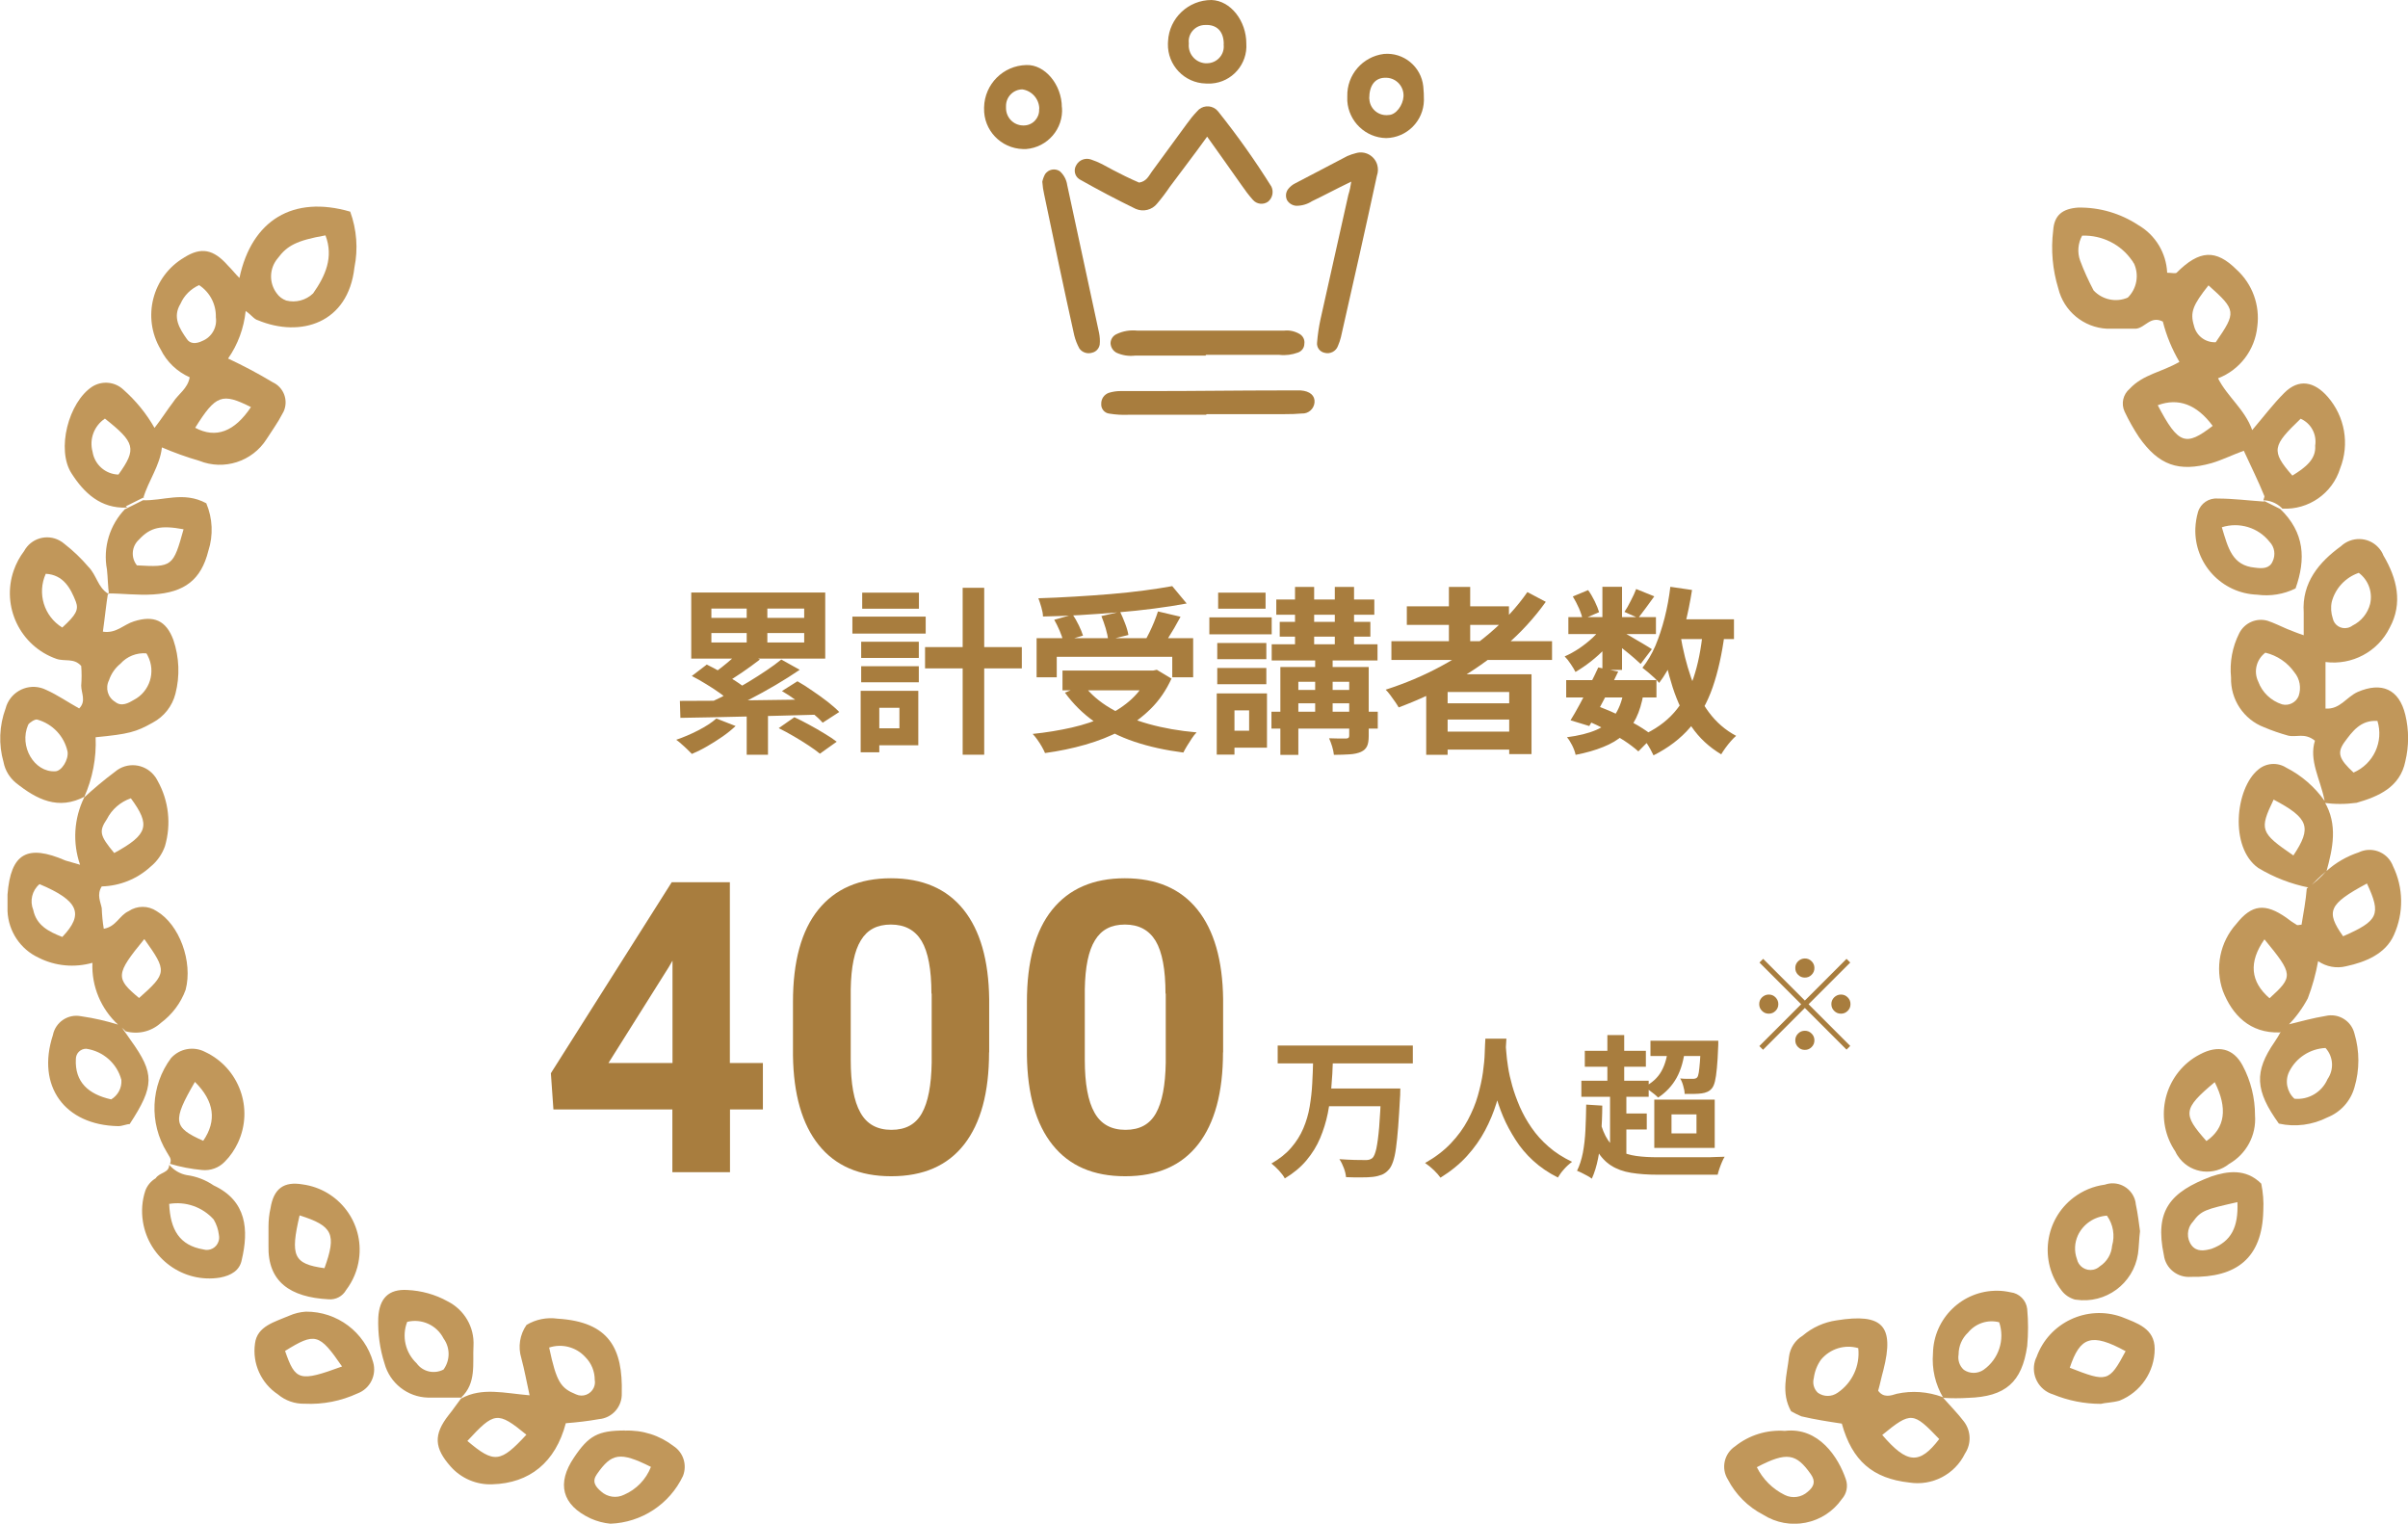
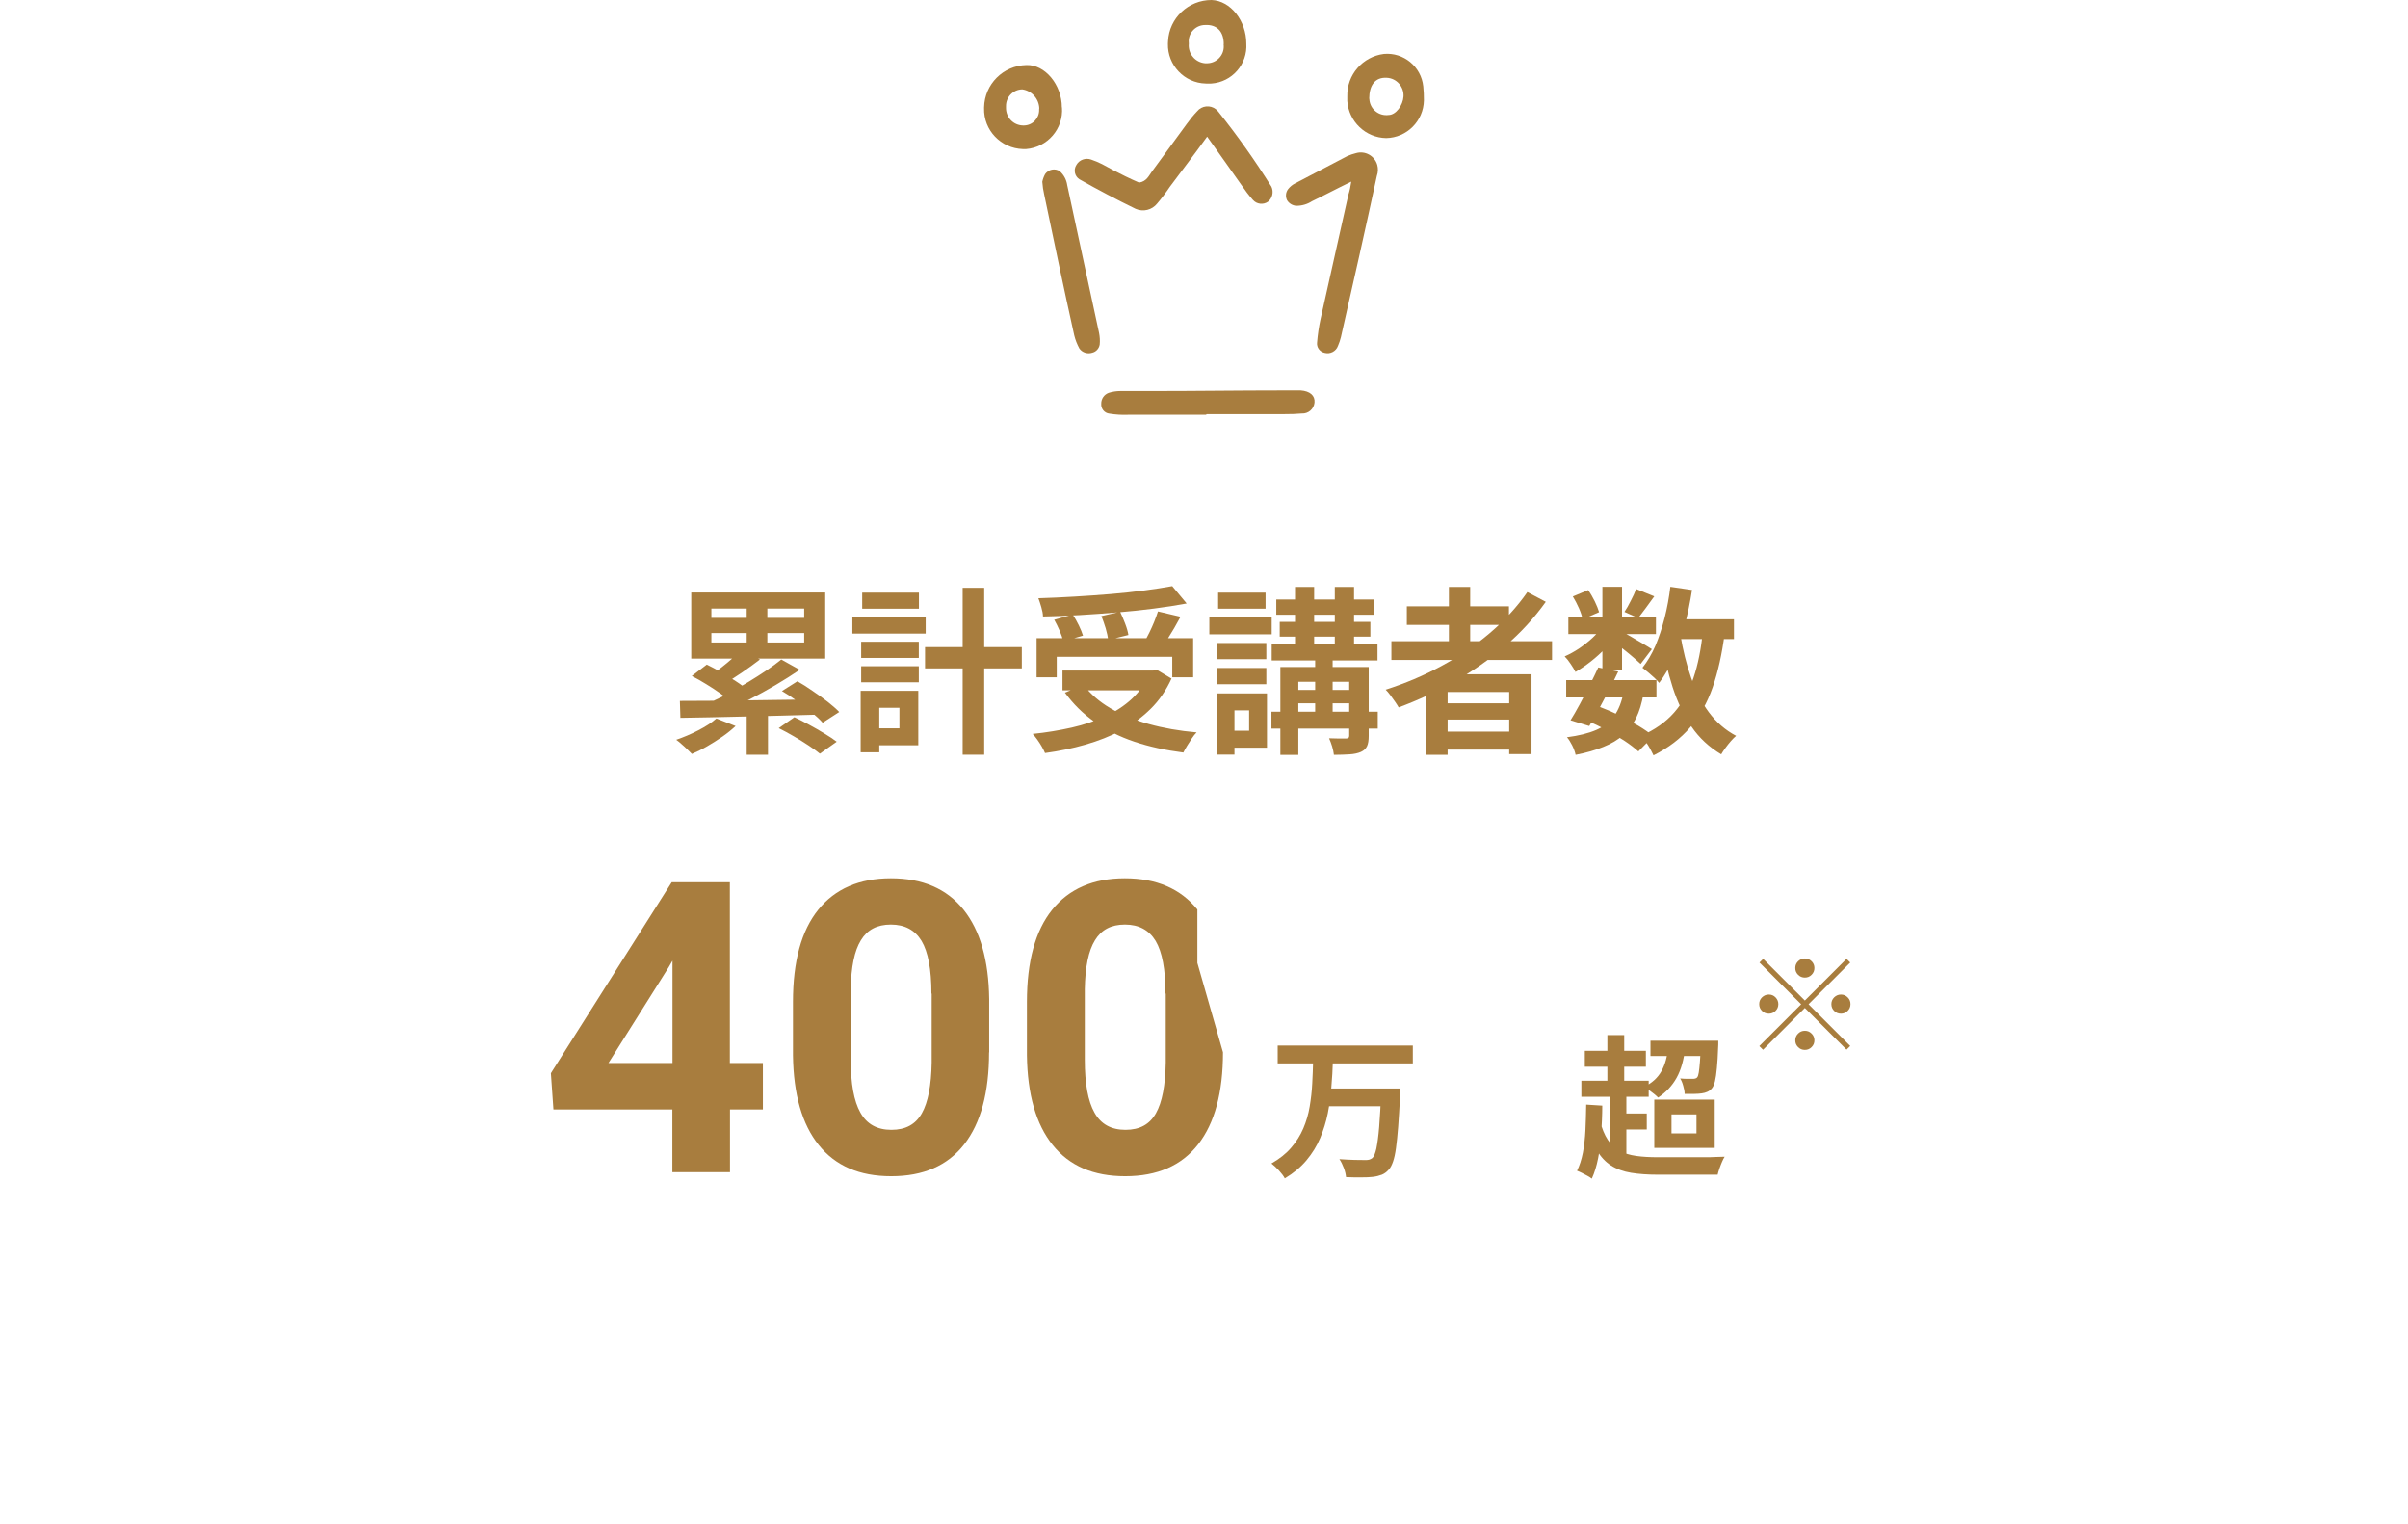
<svg xmlns="http://www.w3.org/2000/svg" id="_レイヤー_1" data-name="レイヤー 1" viewBox="0 0 188.88 119.5">
  <defs>
    <style>
      .cls-1 {
        isolation: isolate;
      }

      .cls-2 {
        fill: #a87d3e;
      }

      .cls-3 {
        fill: #c1975a;
      }
    </style>
  </defs>
  <g>
    <g id="crown-2">
      <path id="Vector-9" class="cls-2" d="M94.67,10.74c-1.05,1.46-2,2.68-2.91,3.91-.31.46-.64.9-1,1.32-.4.5-1.09.67-1.68.41-1.5-.73-2.96-1.5-4.41-2.32-.38-.24-.48-.75-.24-1.12,0,0,0-.01.01-.02.23-.39.71-.56,1.14-.41.3.1.58.22.86.36.59.32,1.18.64,1.82.95.36.18.77.36,1.09.5.59-.09.77-.55,1-.86.91-1.23,1.82-2.5,2.73-3.73.25-.35.52-.69.82-1,.36-.45,1.03-.52,1.48-.16.06.05.11.1.16.16,1.51,1.89,2.91,3.86,4.19,5.91.19.41.08.9-.27,1.18-.37.26-.88.2-1.18-.14-.33-.37-.63-.77-.91-1.18-.86-1.23-1.68-2.37-2.68-3.78h0Z" />
      <path id="Vector-10" class="cls-2" d="M106,14.24c-1.23.59-2.14,1.09-3.09,1.54-.37.24-.79.36-1.23.36-.3-.02-.58-.19-.73-.45-.13-.28-.1-.61.09-.86.15-.19.33-.34.55-.45,1.37-.73,2.73-1.41,4.09-2.14.22-.1.45-.17.68-.23.71-.21,1.46.2,1.67.92.08.28.07.58-.03.86-.91,4.23-1.86,8.42-2.82,12.65-.06.23-.13.46-.23.68-.15.43-.61.67-1.05.55-.38-.08-.64-.43-.59-.82.05-.61.14-1.22.27-1.82.73-3.28,1.45-6.51,2.18-9.74.11-.34.18-.69.23-1.04Z" />
-       <path id="Vector-11" class="cls-2" d="M94.58,27.89h-5.55c-.5.06-1-.02-1.46-.23-.27-.15-.44-.42-.46-.73,0-.31.18-.59.46-.72.51-.25,1.08-.34,1.64-.28h11.51c.43-.05.86.05,1.23.27.27.16.41.47.36.77,0,.31-.21.58-.5.68-.46.17-.96.24-1.46.18h-5.73s-.05,0-.05.05h0Z" />
      <path id="Vector-12" class="cls-2" d="M94.62,32.53h-6.14c-.49.02-.97-.01-1.46-.09-.39-.04-.67-.39-.64-.77-.01-.39.23-.73.59-.86.29-.09.6-.14.91-.14h2.59c3.37,0,6.69-.05,10.05-.05h1.5c.73.05,1.14.41,1.09.95-.05.51-.49.89-1,.86-.44.04-.88.05-1.32.05h-6.14l-.05.05h0Z" />
      <path id="Vector-13" class="cls-2" d="M81.75,14.29c.04-.22.12-.44.23-.64.26-.37.76-.47,1.14-.23.32.28.53.67.59,1.09.82,3.87,1.68,7.74,2.5,11.6.06.3.08.61.05.91-.05.31-.28.57-.59.64-.37.12-.77-.01-1-.32-.18-.33-.32-.68-.41-1.05-.82-3.69-1.59-7.37-2.36-11.06-.07-.31-.12-.63-.14-.95Z" />
      <path id="Vector-14" class="cls-2" d="M83.3,8.42c.13,1.68-1.14,3.14-2.82,3.27-.08,0-.16,0-.24,0-1.73-.05-3.1-1.48-3.05-3.21,0-.02,0-.04,0-.06.04-1.82,1.5-3.28,3.32-3.32,1.46-.05,2.78,1.55,2.78,3.32ZM81.52,8.51c-.02-.75-.58-1.39-1.33-1.5-.72.01-1.29.6-1.28,1.32,0,.05,0,.09,0,.14,0,.75.59,1.36,1.34,1.37.02,0,.05,0,.07,0,.67-.01,1.2-.56,1.19-1.23,0-.03,0-.06,0-.09h0Z" />
      <path id="Vector-15" class="cls-2" d="M105.68,7.55c-.04-1.68,1.2-3.11,2.87-3.32,1.55-.14,2.93,1,3.09,2.55.04.36.05.73.05,1.09-.03,1.62-1.34,2.93-2.96,2.96-1.62-.03-2.94-1.3-3.05-2.91v-.36ZM107.41,7.74c.02.73.63,1.31,1.37,1.29.04,0,.09,0,.13-.01.59,0,1.14-.77,1.18-1.46.04-.76-.54-1.42-1.31-1.46,0,0,0,0-.01,0-.91-.05-1.37.59-1.37,1.64Z" />
      <path id="Vector-16" class="cls-2" d="M94.58,6.55c-1.68-.04-3.01-1.44-2.97-3.12,0-.07,0-.13.01-.2C91.71,1.41,93.22,0,95.03,0c1.5.05,2.73,1.64,2.73,3.41.11,1.62-1.12,3.03-2.74,3.14-.15.01-.3,0-.44,0ZM95.99,3.46c0-1-.55-1.55-1.46-1.5-.7,0-1.28.56-1.29,1.26,0,.07,0,.13.01.2-.08.78.49,1.47,1.27,1.54.06,0,.13,0,.19,0,.72-.02,1.3-.62,1.28-1.34,0-.05,0-.11-.01-.16Z" />
    </g>
    <g id="_導入企業-2" data-name="導入企業-2" class="cls-1">
      <g class="cls-1">
        <path class="cls-2" d="M56.19,56.35l1.51.59c-.3.28-.64.56-1.03.83-.39.27-.79.52-1.2.76s-.81.43-1.2.6c-.09-.09-.21-.21-.36-.36-.15-.14-.3-.29-.46-.42-.15-.14-.29-.25-.41-.33.58-.2,1.15-.44,1.73-.74s1.05-.6,1.42-.93ZM53.32,54.97c.67,0,1.43,0,2.28-.01.84,0,1.74-.02,2.7-.03.95-.01,1.93-.03,2.93-.04,1-.01,2-.03,2.99-.04l-.08,1.2c-.98.03-1.96.06-2.95.08-.98.03-1.95.05-2.88.07-.94.02-1.83.04-2.66.06s-1.59.03-2.28.04l-.04-1.33ZM54.22,46.47h10.51v5.18h-10.51v-5.18ZM54.26,53.02l1.18-.9c.35.17.73.37,1.13.6s.78.47,1.14.7c.36.23.66.46.9.67l-1.27.98c-.21-.21-.48-.43-.83-.68-.35-.25-.71-.49-1.11-.73-.39-.24-.77-.46-1.13-.64ZM58.1,51.01l1.51.71c-.45.35-.91.68-1.39,1.01-.48.33-.92.61-1.32.83l-1.12-.63c.26-.17.53-.36.82-.59.28-.22.56-.45.83-.69.27-.23.49-.45.68-.66ZM55.8,47.73v.73h7.28v-.73h-7.28ZM55.8,49.65v.74h7.28v-.74h-7.28ZM61.29,51.73l1.44.8c-.59.4-1.22.8-1.9,1.2-.68.4-1.37.78-2.05,1.13-.69.36-1.33.66-1.92.92l-1.05-.74c.46-.21.93-.44,1.42-.71.49-.27.98-.55,1.48-.85.5-.3.96-.6,1.41-.9s.84-.59,1.18-.87ZM58.57,47.06h1.62v3.91h-1.62v-3.91ZM58.57,55.47h1.67v3.72h-1.67v-3.72ZM61.09,57.1l1.22-.85c.36.17.75.36,1.16.59.41.22.81.45,1.2.69.39.23.71.45.96.64l-1.32.94c-.22-.19-.52-.4-.88-.64-.36-.24-.75-.48-1.16-.72s-.8-.45-1.18-.64ZM61.33,54.2l1.22-.77c.37.21.77.46,1.18.75.42.28.81.57,1.18.85.37.29.67.55.92.81l-1.3.84c-.21-.24-.5-.51-.86-.81-.36-.29-.74-.59-1.15-.89s-.8-.56-1.18-.78Z" />
        <path class="cls-2" d="M66.86,48.36h5.75v1.33h-5.75v-1.33ZM67.51,54.18h1.46v4.82h-1.46v-4.82ZM67.55,50.33h4.52v1.27h-4.52v-1.27ZM67.55,52.25h4.52v1.26h-4.52v-1.26ZM67.63,46.48h4.45v1.26h-4.45v-1.26ZM68.32,54.18h3.71v4.27h-3.71v-1.33h2.23v-1.61h-2.23v-1.33ZM72.56,50.75h7.59v1.67h-7.59v-1.67ZM75.51,46.1h1.69v13.09h-1.69v-13.09Z" />
        <path class="cls-2" d="M90.1,52.59h.35l.29-.06,1.15.69c-.42.92-.96,1.71-1.63,2.37s-1.43,1.23-2.3,1.69c-.87.46-1.81.83-2.82,1.12s-2.07.51-3.17.66c-.06-.14-.14-.31-.25-.5s-.23-.38-.36-.56c-.13-.18-.25-.33-.36-.44,1.07-.11,2.1-.28,3.07-.5.97-.22,1.85-.52,2.65-.89.79-.37,1.48-.82,2.06-1.36.58-.54,1.03-1.19,1.34-1.93v-.28ZM81.31,50.05h12.28v3.07h-1.64v-1.61h-9.06v1.61h-1.58v-3.07ZM91.95,45.97l1.13,1.36c-.79.15-1.65.28-2.57.4s-1.87.22-2.86.3c-.98.08-1.97.15-2.96.21s-1.95.09-2.88.11c0-.21-.05-.45-.13-.73-.08-.28-.16-.51-.23-.7.92-.03,1.87-.07,2.83-.13.97-.06,1.91-.12,2.84-.2s1.8-.17,2.62-.28,1.55-.22,2.2-.34ZM82.68,48.61l1.46-.41c.17.25.33.53.48.84.15.31.26.58.33.81l-1.55.45c-.05-.23-.14-.51-.28-.83-.14-.32-.28-.61-.43-.87ZM83.34,52.59h7.38v1.55h-7.38v-1.55ZM85.01,53.73c.52.7,1.22,1.3,2.08,1.81s1.87.92,3.01,1.24c1.14.32,2.4.54,3.76.66-.12.12-.25.28-.38.48-.13.2-.25.39-.37.58-.12.19-.21.37-.29.52-1.4-.18-2.68-.46-3.84-.85-1.16-.39-2.19-.91-3.11-1.55-.92-.64-1.69-1.41-2.34-2.3l1.47-.59ZM86.38,48.32l1.48-.34c.14.29.27.6.4.94s.21.63.25.88l-1.58.39c-.03-.25-.1-.55-.2-.91-.11-.35-.22-.68-.34-.97ZM90.82,47.95l1.78.42c-.16.3-.32.59-.49.88s-.34.56-.5.82c-.17.26-.32.48-.46.68l-1.39-.39c.13-.23.26-.49.4-.76.14-.28.26-.56.38-.85.12-.29.21-.56.29-.8Z" />
        <path class="cls-2" d="M94.86,48.42h4.89v1.33h-4.89v-1.33ZM95.44,54.38h1.39v4.8h-1.39v-4.8ZM95.48,50.43h3.85v1.27h-3.85v-1.27ZM95.48,52.39h3.85v1.27h-3.85v-1.27ZM95.55,46.48h3.72v1.26h-3.72v-1.26ZM96.26,54.38h3.12v4.26h-3.12v-1.33h1.72v-1.6h-1.72v-1.33ZM99.73,55.82h8.34v1.32h-8.34v-1.32ZM99.75,50.53h8.3v1.27h-8.3v-1.27ZM100.11,47.02h7.69v1.19h-7.69v-1.19ZM100.38,48.77h7.11v1.16h-7.11v-1.16ZM100.42,52.31h5.98v1.16h-4.56v5.73h-1.41v-6.89ZM101.16,54.11h5.6v1.05h-5.6v-1.05ZM101.58,46.03h1.5v5.05h-1.5v-5.05ZM103.16,51.17h1.37v5.42h-1.37v-5.42ZM105.85,52.31h1.51v5.4c0,.35-.04.62-.13.81s-.24.34-.48.45c-.23.1-.53.17-.88.19s-.76.04-1.24.04c-.02-.2-.07-.42-.14-.66-.08-.24-.15-.46-.24-.64.27,0,.54.02.8.02.27,0,.45,0,.54,0,.09,0,.16-.03.19-.06s.05-.09.05-.16v-5.39ZM104.7,46.03h1.51v5.05h-1.51v-5.05Z" />
        <path class="cls-2" d="M119.81,46.44l1.44.76c-.91,1.27-1.97,2.43-3.19,3.47-1.22,1.04-2.54,1.97-3.96,2.77s-2.88,1.48-4.39,2.04c-.07-.12-.16-.27-.28-.44s-.25-.35-.38-.53c-.14-.18-.25-.32-.36-.42,1.52-.49,2.98-1.1,4.36-1.85,1.39-.75,2.66-1.61,3.81-2.59,1.15-.98,2.14-2.05,2.95-3.22ZM109.14,50.29h12.6v1.47h-12.6v-1.47ZM110.35,47.55h8.01v1.46h-8.01v-1.46ZM111.87,52.88h8.26v6.26h-1.75v-4.87h-4.83v4.93h-1.68v-6.31ZM112.82,55.16h6.24v1.27h-6.24v-1.27ZM112.82,57.38h6.24v1.41h-6.24v-1.41ZM113.65,46.03h1.67v5.08h-1.67v-5.08Z" />
        <path class="cls-2" d="M125.73,49.06l1.08.66c-.22.37-.52.75-.88,1.12s-.74.72-1.15,1.04c-.41.32-.81.59-1.2.82-.09-.18-.22-.39-.38-.63-.16-.24-.32-.44-.47-.59.37-.16.75-.37,1.13-.62.38-.26.74-.54,1.07-.85s.6-.63.79-.95ZM122.85,53.34h7.08v1.36h-7.08v-1.36ZM127.36,54.28l1.55.14c-.13.74-.32,1.37-.58,1.9-.26.53-.6.98-1.02,1.34-.42.37-.94.68-1.55.92-.61.25-1.33.46-2.17.62-.05-.23-.14-.48-.27-.74-.13-.26-.27-.48-.41-.64.92-.12,1.69-.31,2.29-.57.6-.26,1.08-.63,1.42-1.11.34-.48.59-1.1.73-1.86ZM123.02,48.4h6.87v1.33h-6.87v-1.33ZM125.38,52.35l1.55.32c-.23.49-.48.98-.75,1.5-.27.51-.53,1.01-.79,1.49-.26.48-.5.91-.73,1.28l-1.47-.45c.22-.35.46-.77.72-1.25.26-.48.51-.97.77-1.48s.49-.98.69-1.42ZM123.37,46.78l1.2-.5c.19.26.36.56.52.88.16.33.27.61.34.85l-1.29.56c-.05-.24-.14-.53-.29-.87s-.31-.64-.48-.92ZM124.43,56.51l.9-1.13c.55.21,1.1.44,1.65.71s1.05.55,1.53.83c.47.28.87.56,1.18.82l-1.18,1.19c-.29-.26-.65-.54-1.09-.83-.44-.29-.92-.57-1.43-.85-.51-.28-1.03-.53-1.55-.75ZM125.69,46.02h1.54v6.52h-1.54v-6.52ZM127.09,49.47c.13.07.31.16.54.29.23.13.48.27.74.43.27.15.51.3.73.43.22.13.38.23.47.29l-.88,1.16c-.13-.12-.3-.27-.5-.45-.21-.18-.42-.36-.66-.55-.23-.19-.46-.36-.67-.53s-.4-.3-.56-.41l.8-.67ZM128.35,46.2l1.41.57c-.22.31-.45.61-.67.92-.22.3-.42.56-.59.78l-1.08-.48c.16-.24.33-.53.5-.88.18-.34.32-.65.42-.92ZM133.56,49.52l1.72.17c-.21,1.6-.52,3-.94,4.21-.42,1.21-1.01,2.26-1.76,3.14-.75.88-1.71,1.61-2.88,2.2-.06-.13-.14-.29-.25-.49-.11-.2-.23-.39-.36-.58-.13-.19-.25-.34-.36-.46,1.06-.47,1.92-1.07,2.58-1.82s1.16-1.65,1.52-2.71.6-2.28.74-3.66ZM131.01,46.02l1.71.25c-.15.96-.34,1.89-.57,2.79-.23.9-.52,1.73-.85,2.49-.33.76-.72,1.43-1.16,2.01-.08-.11-.21-.24-.36-.39-.16-.15-.33-.3-.5-.44-.18-.14-.33-.26-.45-.36.39-.49.73-1.06,1.02-1.73.28-.67.52-1.4.72-2.18.2-.79.35-1.6.45-2.44ZM131.81,49.81c.2,1.18.47,2.28.83,3.32s.82,1.95,1.4,2.73c.58.78,1.29,1.4,2.14,1.85-.12.1-.26.24-.41.41-.15.17-.29.35-.43.54-.14.19-.25.36-.33.5-.94-.56-1.72-1.28-2.33-2.17-.61-.89-1.1-1.92-1.48-3.09-.37-1.17-.68-2.45-.91-3.84l1.51-.25ZM130.86,48.57h5.15v1.55h-5.15v-1.55Z" />
      </g>
    </g>
    <g id="_3_900社-2" data-name=" 3 900社-2" class="cls-1">
      <g class="cls-1">
        <path class="cls-2" d="M57.26,83.37h2.58v3.64h-2.58v4.92h-4.52v-4.92h-9.33l-.2-2.84,9.48-14.98h4.56v14.19ZM47.72,83.37h5.03v-8.03l-.3.52-4.73,7.52Z" />
        <path class="cls-2" d="M77.58,82.53c0,3.15-.65,5.55-1.95,7.22-1.3,1.67-3.21,2.5-5.72,2.5s-4.38-.82-5.69-2.45c-1.31-1.63-1.98-3.98-2.02-7.03v-4.19c0-3.18.66-5.59,1.98-7.23,1.32-1.64,3.22-2.47,5.7-2.47s4.38.82,5.69,2.45c1.31,1.63,1.98,3.97,2.02,7.02v4.19ZM73.06,77.92c0-1.89-.26-3.26-.77-4.12-.52-.86-1.32-1.29-2.41-1.29s-1.85.41-2.35,1.23c-.51.82-.77,2.1-.8,3.84v5.54c0,1.86.25,3.24.76,4.14.5.9,1.31,1.35,2.43,1.35s1.9-.43,2.39-1.3c.49-.87.74-2.19.77-3.97v-5.41Z" />
-         <path class="cls-2" d="M95.93,82.53c0,3.15-.65,5.55-1.95,7.22-1.3,1.67-3.21,2.5-5.72,2.5s-4.38-.82-5.69-2.45c-1.31-1.63-1.98-3.98-2.02-7.03v-4.19c0-3.18.66-5.59,1.98-7.23,1.32-1.64,3.22-2.47,5.7-2.47s4.38.82,5.69,2.45c1.31,1.63,1.98,3.97,2.02,7.02v4.19ZM91.42,77.92c0-1.89-.26-3.26-.77-4.12-.52-.86-1.32-1.29-2.41-1.29s-1.85.41-2.35,1.23c-.51.82-.77,2.1-.8,3.84v5.54c0,1.86.25,3.24.76,4.14.5.9,1.31,1.35,2.43,1.35s1.9-.43,2.39-1.3c.49-.87.74-2.19.77-3.97v-5.41Z" />
+         <path class="cls-2" d="M95.93,82.53c0,3.15-.65,5.55-1.95,7.22-1.3,1.67-3.21,2.5-5.72,2.5s-4.38-.82-5.69-2.45c-1.31-1.63-1.98-3.98-2.02-7.03v-4.19c0-3.18.66-5.59,1.98-7.23,1.32-1.64,3.22-2.47,5.7-2.47s4.38.82,5.69,2.45v4.19ZM91.42,77.92c0-1.89-.26-3.26-.77-4.12-.52-.86-1.32-1.29-2.41-1.29s-1.85.41-2.35,1.23c-.51.82-.77,2.1-.8,3.84v5.54c0,1.86.25,3.24.76,4.14.5.9,1.31,1.35,2.43,1.35s1.9-.43,2.39-1.3c.49-.87.74-2.19.77-3.97v-5.41Z" />
      </g>
      <g class="cls-1">
        <path class="cls-2" d="M103.03,83.2h1.52c-.02.68-.06,1.37-.12,2.06-.05.7-.15,1.38-.28,2.06-.14.68-.34,1.32-.6,1.94-.26.62-.62,1.2-1.07,1.74-.45.54-1.02,1.01-1.7,1.42-.1-.19-.26-.4-.46-.62-.2-.22-.4-.4-.59-.55.63-.36,1.15-.77,1.55-1.24.4-.46.72-.97.95-1.51s.4-1.11.5-1.71c.1-.6.17-1.2.2-1.8s.06-1.21.07-1.8ZM100.22,82h10.6v1.4h-10.6v-1.4ZM104.06,85.37h4.8v1.39h-4.8v-1.39ZM108.33,85.37h1.51c0,.15-.01.28-.01.38s0,.19-.01.25c-.05.93-.1,1.72-.15,2.38-.05.66-.11,1.21-.17,1.66-.06.45-.14.8-.23,1.06s-.19.46-.31.6c-.18.21-.37.35-.57.43-.21.08-.44.14-.71.17-.24.03-.55.04-.93.04s-.77,0-1.17-.02c-.02-.21-.07-.45-.17-.71s-.21-.5-.35-.7c.42.03.81.05,1.19.06s.65.01.83.01c.13,0,.24,0,.32-.03s.17-.06.24-.12c.13-.11.23-.36.32-.75.08-.39.16-.95.22-1.68.06-.73.11-1.66.16-2.78v-.24Z" />
-         <path class="cls-2" d="M116.5,81.46h1.66c-.02.34-.04.77-.08,1.3s-.11,1.11-.22,1.76c-.11.64-.27,1.32-.49,2.02-.22.71-.51,1.41-.88,2.11-.37.7-.84,1.37-1.42,2.01-.57.63-1.27,1.2-2.08,1.7-.13-.18-.3-.38-.52-.59-.22-.21-.45-.4-.69-.56.8-.45,1.47-.96,2.02-1.54s.99-1.18,1.33-1.82c.34-.64.61-1.28.79-1.92s.32-1.25.4-1.83.13-1.09.14-1.55c.02-.46.03-.82.05-1.08ZM118.1,81.78c0,.15.02.39.05.72.02.33.07.72.14,1.18.07.46.18.95.33,1.48.15.53.35,1.08.59,1.64.25.56.55,1.11.92,1.64.37.54.81,1.03,1.34,1.49.52.46,1.14.85,1.84,1.19-.23.17-.45.37-.64.59-.2.22-.35.44-.47.64-.74-.37-1.38-.81-1.93-1.31s-1.02-1.06-1.4-1.66-.71-1.2-.97-1.82c-.26-.62-.46-1.22-.62-1.82-.16-.6-.27-1.15-.35-1.66s-.13-.96-.16-1.33c-.03-.38-.05-.65-.07-.82l1.39-.14Z" />
        <path class="cls-2" d="M124.42,86.63l1.26.08c0,.76-.04,1.49-.08,2.2-.05.7-.13,1.35-.25,1.95-.12.6-.28,1.12-.49,1.58-.08-.06-.19-.14-.34-.22-.14-.08-.29-.16-.44-.23s-.27-.13-.38-.17c.2-.4.35-.87.46-1.42.1-.54.17-1.14.2-1.78.03-.64.05-1.3.06-1.99ZM124.04,84.76h5.28v1.26h-5.28v-1.26ZM124.31,82.41h4.79v1.25h-4.79v-1.25ZM125.49,87.87c.16.63.37,1.14.62,1.52.25.38.56.68.94.87.37.2.8.33,1.3.4s1.06.1,1.69.1c.15,0,.36,0,.63,0s.57,0,.89,0,.67,0,1.03,0h1.05c.34,0,.66,0,.94-.02.28-.01.51-.02.7-.02-.07.11-.14.24-.21.41s-.14.34-.2.52c-.06.18-.11.34-.14.48h-4.68c-.8,0-1.5-.05-2.11-.15-.61-.1-1.13-.29-1.57-.57-.44-.28-.81-.68-1.12-1.2-.31-.52-.57-1.2-.77-2.04l1.03-.31ZM126.08,81.18h1.32v4.24h-1.32v-4.24ZM126.29,85.5h1.28v5.33h-1.28v-5.33ZM126.85,87.33h2.32v1.25h-2.32v-1.25ZM130.84,82.1l1.34.08c-.1.94-.32,1.72-.67,2.35-.35.63-.84,1.15-1.45,1.55-.07-.08-.18-.17-.31-.28-.14-.11-.28-.21-.42-.32-.14-.11-.26-.19-.36-.24.61-.3,1.06-.71,1.35-1.23s.47-1.16.52-1.91ZM129.46,81.62h4.69v1.2h-4.69v-1.2ZM129.76,86.24h4.74v3.79h-4.74v-3.79ZM131.11,87.4v1.49h1.96v-1.49h-1.96ZM133.41,81.62h1.37c0,.26,0,.42-.01.49-.02.67-.06,1.23-.1,1.66-.04.44-.09.78-.15,1.03-.06.25-.14.43-.23.54-.11.14-.23.23-.37.29-.13.06-.28.1-.44.12-.15.02-.35.04-.58.04s-.49,0-.76,0c0-.19-.04-.4-.11-.63-.06-.23-.14-.42-.24-.58.21.02.4.03.58.03s.31,0,.4,0c.16,0,.28-.03.35-.11.06-.07.1-.2.13-.39.03-.19.06-.47.09-.84.03-.37.05-.86.08-1.46v-.19Z" />
      </g>
      <g class="cls-1">
        <path class="cls-2" d="M141.57,78.47l3.27-3.27.29.29-3.27,3.27,3.27,3.27-.29.29-3.27-3.27-3.28,3.28-.29-.29,3.28-3.28-3.27-3.27.29-.29,3.27,3.27ZM139.49,78.75c0,.21-.07.38-.22.53-.15.15-.32.22-.53.22s-.38-.07-.53-.22-.22-.32-.22-.53.07-.38.22-.53c.15-.14.32-.22.53-.22s.38.07.53.22c.14.15.22.32.22.53ZM141.57,76.67c-.21,0-.38-.07-.53-.22s-.22-.32-.22-.53.07-.38.22-.53c.15-.14.32-.22.53-.22s.38.07.53.22c.15.15.22.32.22.53s-.07.38-.22.53-.32.22-.53.22ZM141.57,80.84c.21,0,.38.07.53.22s.22.32.22.53-.07.38-.22.53-.32.22-.53.22-.38-.07-.53-.22-.22-.32-.22-.53.07-.38.22-.53.32-.22.53-.22ZM143.65,78.75c0-.2.07-.38.22-.53.15-.14.32-.22.53-.22s.38.07.53.22c.15.15.22.32.22.53s-.07.38-.22.53-.32.22-.53.22-.38-.07-.53-.22-.22-.32-.22-.53Z" />
      </g>
    </g>
  </g>
  <g id="_グループ_17" data-name="グループ 17">
-     <path id="awards_left-2" data-name="awards left-2" class="cls-3" d="M9.93,39.81c-2.03.08-3.33-1.14-4.31-2.67-1.22-1.86-.25-5.6,1.62-6.82.77-.48,1.77-.39,2.44.24.97.86,1.8,1.87,2.44,3,.57-.73.97-1.38,1.46-2.02.41-.65,1.14-1.05,1.3-1.95-.99-.44-1.8-1.21-2.28-2.19-1.48-2.5-.66-5.72,1.84-7.2.01,0,.02-.01.03-.02,1.3-.81,2.27-.65,3.41.65.33.32.57.65.9.97.97-4.55,4.22-6.5,8.69-5.2.51,1.4.63,2.92.33,4.38-.49,4.38-4.22,5.52-7.56,4.14-.33-.09-.49-.4-.97-.73-.14,1.34-.61,2.63-1.38,3.73,1.2.56,2.37,1.18,3.5,1.86.87.4,1.25,1.42.86,2.29-.04.08-.08.15-.12.22-.33.65-.81,1.3-1.22,1.95-1.12,1.76-3.34,2.48-5.28,1.7-1-.29-1.97-.64-2.93-1.05-.16,1.46-1.06,2.6-1.46,3.97l.09-.08c-.49.24-.97.49-1.46.73l.09.08v.02ZM25.53,18.46c-2.27.4-3.01.81-3.74,1.79-.67.79-.71,1.93-.08,2.76.18.26.44.45.74.56.75.19,1.55-.02,2.11-.56.97-1.38,1.62-2.84.97-4.55ZM15.62,22.36c-.65.29-1.18.81-1.46,1.46-.65,1.05-.08,1.95.49,2.76.25.4.73.4,1.22.16.74-.3,1.18-1.07,1.06-1.86.03-1.01-.46-1.95-1.3-2.51h0ZM19.69,31.93c-2.27-1.14-2.76-.97-4.38,1.62,1.62.86,3.08.32,4.38-1.63h0ZM8.23,32.83c-.85.57-1.24,1.61-.97,2.6.16,1.01,1.01,1.76,2.03,1.79,1.46-2.03,1.3-2.52-1.06-4.39h0ZM8.48,46.46c-.16.97-.25,1.95-.41,3.08,1.06.16,1.62-.56,2.44-.81,1.55-.49,2.52-.08,3.09,1.46.46,1.36.52,2.83.16,4.22-.25.98-.9,1.8-1.79,2.27-1.3.73-1.87.89-4.47,1.14.07,1.62-.24,3.23-.9,4.71l.09-.08c-2.11,1.14-3.82.24-5.44-1.05-.5-.41-.85-.99-.97-1.62-.4-1.39-.34-2.87.16-4.22.31-1.2,1.54-1.93,2.74-1.62.15.04.29.09.43.16.9.4,1.71.97,2.6,1.46.57-.56.16-1.21.16-1.79.04-.51.04-1.03,0-1.54-.57-.65-1.3-.33-1.95-.56-2.84-1-4.33-4.11-3.34-6.94.19-.54.46-1.05.81-1.51.54-1,1.78-1.37,2.78-.83.14.07.27.17.39.27.68.53,1.31,1.13,1.87,1.79.65.65.74,1.62,1.55,2.11.09.08,0-.08,0-.08h0ZM4.33,60.49c.49,0,1.06-.89.97-1.54-.26-1.21-1.17-2.17-2.36-2.51-.16-.08-.65.24-.73.4-.74,1.7.49,3.74,2.11,3.65h0ZM11.48,51.24c-.77-.06-1.52.24-2.03.81-.42.34-.73.79-.9,1.3-.31.61-.1,1.35.49,1.7.49.4,1.06.08,1.46-.16,1.25-.65,1.74-2.2,1.09-3.46-.03-.07-.07-.13-.11-.19h.01ZM4.89,49.21c1.06-.97,1.3-1.38,1.06-2.02-.41-1.05-.97-2.11-2.36-2.19-.69,1.53-.14,3.34,1.3,4.22h0ZM9.28,80.38c-1.36-1.25-2.11-3.03-2.03-4.87-1.41.4-2.92.26-4.22-.4-1.43-.66-2.37-2.07-2.44-3.65v-1.3c.25-3.25,1.55-3.97,4.55-2.67.25.08.57.16,1.14.33-.6-1.73-.48-3.63.32-5.27l-.09.08c.8-.75,1.64-1.45,2.52-2.11.91-.77,2.27-.65,3.04.27.12.14.22.29.3.46.87,1.56,1.07,3.4.57,5.11-.22.63-.62,1.2-1.14,1.62-1.05.96-2.4,1.5-3.82,1.54-.41.65-.09,1.21,0,1.7.02.54.07,1.09.16,1.62.97-.16,1.22-1.05,1.95-1.38.67-.45,1.53-.45,2.2,0,1.79,1.05,2.85,3.97,2.27,6.17-.38,1.04-1.06,1.94-1.95,2.6-.75.68-1.79.92-2.76.65-.17-.19-.36-.35-.57-.49h0ZM10.26,62.61c-.81.28-1.48.86-1.87,1.62-.65.97-.57,1.3.57,2.67,2.68-1.46,2.85-2.19,1.3-4.3h0ZM4.89,73.48c1.71-1.79,1.3-2.84-1.79-4.14-.59.5-.78,1.32-.49,2.03.25,1.21,1.22,1.7,2.27,2.11ZM11.32,73.65c-2.27,2.76-2.27,3.08-.41,4.62,2.2-1.95,2.2-2.11.41-4.62ZM36.18,109.68c1.62-.9,3.41-.41,5.36-.25-.25-1.14-.41-2.03-.65-2.92-.27-.88-.12-1.84.41-2.6.73-.44,1.59-.61,2.44-.49,4.06.25,5.12,2.35,5.03,5.85.04,1.04-.74,1.94-1.79,2.03-.9.16-1.71.25-2.6.32-.81,3.08-2.85,4.71-5.77,4.79-1.23.05-2.43-.46-3.25-1.38-1.3-1.46-1.38-2.51-.16-4.06.33-.4.65-.89.97-1.3v.02ZM43.08,105.71c.57,2.68.9,3.16,2.11,3.65.52.24,1.14,0,1.38-.52.09-.19.12-.41.08-.62,0-.67-.26-1.31-.74-1.79-.72-.79-1.84-1.08-2.85-.74h0ZM36.66,113.01c2.11,1.79,2.6,1.7,4.63-.49-2.27-1.86-2.52-1.79-4.63.49h0ZM9.28,80.38c.17.09.31.23.41.4.16.24.41.56.57.81,1.87,2.6,1.87,3.57-.09,6.57-.25,0-.57.16-.9.16-4.22-.08-6.42-3.16-5.12-7.14.2-1.02,1.19-1.68,2.2-1.48.02,0,.05,0,.07.01.96.14,1.92.36,2.85.65h0ZM8.71,86.23c.54-.32.86-.91.81-1.54-.34-1.29-1.43-2.25-2.76-2.44-.45,0-.81.36-.81.81,0,0,0,0,0,0-.09,1.79.97,2.76,2.76,3.16h0ZM21.06,96.21c0-.49.05-.98.16-1.46.25-1.55,1.06-2.11,2.52-1.86,2.84.39,4.82,3.01,4.42,5.85-.12.88-.47,1.72-1.01,2.43-.28.5-.82.78-1.38.73-3.01-.16-4.79-1.38-4.71-4.22v-1.46ZM25.45,99.46c.97-2.68.65-3.32-1.95-4.14-.74,3.17-.49,3.81,1.95,4.14ZM49.01,112.2c1.38-.06,2.73.37,3.82,1.21.78.51,1.08,1.49.74,2.35-1.05,2.21-3.25,3.65-5.69,3.74-.53-.05-1.06-.19-1.55-.41-2.27-1.06-2.68-2.76-1.3-4.79,1.14-1.7,1.87-2.11,3.99-2.11h0ZM51.05,115.04c-2.44-1.22-3.08-1.06-4.22.56-.41.57-.16.97.33,1.38.49.44,1.2.54,1.79.25.97-.42,1.73-1.21,2.11-2.19ZM23.99,102.87c2.46-.02,4.62,1.61,5.28,3.97.29,1.01-.24,2.07-1.22,2.44-1.3.6-2.72.88-4.15.81-.77.02-1.52-.24-2.11-.74-1.31-.87-2.01-2.42-1.79-3.97.16-1.38,1.55-1.7,2.68-2.19.41-.18.85-.29,1.3-.32ZM26.83,107.17c-1.79-2.6-2.11-2.68-4.47-1.22.81,2.35,1.13,2.44,4.47,1.22ZM13.34,91.26c.16-.4-.09-.57-.25-.89-1.41-2.3-1.28-5.22.32-7.38.68-.76,1.78-.96,2.68-.49,2.68,1.26,3.83,4.45,2.57,7.13-.26.55-.6,1.05-1.03,1.48-.46.48-1.12.72-1.79.65-.85-.08-1.7-.24-2.52-.49h0ZM15.29,84.85c-1.79,3.08-1.71,3.57.65,4.62,1.08-1.57.87-3.11-.65-4.62h0ZM13.27,91.35c.36.42.84.71,1.38.81.76.1,1.48.38,2.11.81,2.6,1.21,2.76,3.49,2.2,5.85-.16.81-.81,1.21-1.71,1.38-2.88.46-5.58-1.51-6.04-4.39-.13-.81-.07-1.65.19-2.43.15-.41.44-.75.81-.97.32-.49,1.06-.4,1.06-1.06h0ZM13.27,94.42c.09,2.03.81,3.25,2.68,3.57.51.15,1.05-.14,1.2-.66.05-.16.05-.32.02-.48-.05-.43-.19-.84-.41-1.21-.88-.98-2.2-1.44-3.5-1.22h0ZM36.25,109.61h-2.68c-1.6-.04-2.99-1.13-3.41-2.68-.37-1.15-.53-2.36-.49-3.57.08-1.54.81-2.27,2.27-2.19,1.11.05,2.2.35,3.17.89,1.31.66,2.11,2.02,2.03,3.49-.08,1.38.25,2.92-.97,4.06,0,.08.08,0,.08,0h0ZM34.79,107.41c.53-.73.53-1.71,0-2.44-.53-1.04-1.71-1.58-2.85-1.3-.44,1.13-.15,2.41.74,3.25.48.67,1.38.87,2.11.49h0ZM11.15,39.23c1.62.08,3.25-.73,5.03.24.5,1.18.56,2.51.16,3.74-.57,2.27-1.87,3.25-4.31,3.41-1.22.08-2.44-.08-3.57-.08l.09.08c-.09-.65-.09-1.3-.16-1.95-.33-1.74.22-3.53,1.46-4.79l-.09.08c.49-.24.97-.49,1.46-.73h-.09,0ZM14.4,41.51c-1.79-.33-2.6-.16-3.5.81-.58.53-.65,1.41-.16,2.02,2.77.16,2.85.09,3.66-2.84Z" />
-     <path id="awards_right-2" data-name="awards right-2" class="cls-3" d="M177.54,39.25c0-.08.08-.24.08-.33-.49-1.21-1.06-2.35-1.62-3.57-.9.33-1.71.73-2.52.97-2.6.73-4.15.16-5.69-2.02-.43-.65-.81-1.32-1.14-2.02-.29-.62-.12-1.35.4-1.79,1.06-1.14,2.52-1.3,3.9-2.11-.58-.99-1.02-2.05-1.3-3.16-.97-.49-1.38.49-2.11.56h-2.27c-1.83-.09-3.39-1.38-3.82-3.16-.45-1.47-.59-3.02-.4-4.55.08-1.21.74-1.7,1.95-1.79,1.68-.03,3.32.45,4.72,1.37,1.35.78,2.2,2.19,2.27,3.74.33,0,.65.08.74,0,1.79-1.79,3.08-1.86,4.71-.24,1.24,1.13,1.84,2.8,1.62,4.46-.18,1.83-1.37,3.4-3.08,4.06.74,1.46,2.11,2.44,2.68,4.06.9-1.05,1.62-2.02,2.52-2.92,1.14-1.14,2.36-.89,3.41.32,1.34,1.54,1.72,3.7.97,5.6-.61,1.97-2.48,3.27-4.54,3.16l.08.08c-.37-.43-.9-.69-1.46-.73h-.1ZM163.32,18.48c-.33.6-.39,1.31-.16,1.95.3.81.66,1.59,1.06,2.35.69.73,1.76.96,2.68.56.71-.7.9-1.77.49-2.67-.08-.08-.08-.16-.16-.24-.88-1.27-2.35-2-3.9-1.95h0ZM173.23,22.38c-1.22,1.54-1.46,2.11-1.14,3.16.18.79.9,1.34,1.71,1.3,1.62-2.35,1.62-2.51-.57-4.46h0ZM169.25,31.78c1.62,3.09,2.2,3.25,4.31,1.62-1.25-1.68-2.68-2.22-4.31-1.62ZM179.81,37.3c1.06-.65,1.87-1.3,1.79-2.35.14-.88-.32-1.75-1.14-2.11-2.2,2.11-2.36,2.51-.65,4.46ZM182.32,62.71c-.33-1.62-1.22-3.08-.74-4.62-.81-.65-1.46-.24-2.11-.4-.64-.18-1.26-.39-1.87-.65-1.61-.61-2.65-2.18-2.6-3.9-.12-1.2.1-2.41.65-3.49.41-.8,1.33-1.21,2.2-.97.49.16.97.4,1.55.65.41.16.81.33,1.3.49v-1.78c-.16-2.35,1.22-3.97,2.92-5.2.83-.78,2.14-.75,2.92.08.18.19.32.4.41.64,1.06,1.79,1.55,3.74.49,5.68-.93,1.88-2.96,2.95-5.03,2.68v3.65c1.14.08,1.62-.89,2.52-1.3,1.87-.81,3.25-.24,3.74,1.79.29,1.2.29,2.45,0,3.65-.41,2.03-2.11,2.76-3.82,3.25-.86.12-1.74.12-2.6,0,.06-.07.09-.15.08-.24h0ZM177.7,51.18c-.71.53-.95,1.48-.57,2.27.31.85,1,1.51,1.87,1.79.53.14,1.09-.14,1.3-.65.22-.64.1-1.34-.33-1.86-.54-.77-1.35-1.32-2.27-1.54h0ZM186.47,56.54c-1.3-.08-1.95.81-2.6,1.7-.56.81-.4,1.3.74,2.35,1.57-.68,2.38-2.43,1.87-4.06h0ZM185.01,44.93c-1.04.36-1.83,1.21-2.11,2.27-.09.43-.06.88.08,1.3.11.53.63.86,1.16.74.14-.03.27-.09.39-.18.69-.34,1.19-.96,1.38-1.7.21-.92-.14-1.88-.9-2.44h0ZM182.49,68.31c.73-.66,1.59-1.15,2.52-1.46.97-.47,2.14-.07,2.61.89.03.05.05.11.07.16.84,1.71.87,3.7.08,5.44-.65,1.46-2.2,2.11-3.74,2.44-.76.19-1.56.04-2.2-.4-.18,1-.45,1.98-.81,2.92-.41.77-.93,1.48-1.54,2.11-.24.16-.4.4-.65.56-2.36.08-3.74-1.38-4.47-3.25-.64-1.82-.23-3.84,1.06-5.27,1.22-1.54,2.27-1.62,3.9-.49.26.21.53.39.81.56.08.08.24,0,.4,0,.16-.97.33-1.86.41-2.84.57-.4,1.09-.86,1.55-1.38h-.01ZM183.79,73.43c2.76-1.21,3.01-1.7,1.87-4.14-3.01,1.62-3.25,2.19-1.87,4.14h0ZM177.62,73.67c-1.25,1.78-1.11,3.32.4,4.62,1.87-1.7,1.87-1.86-.4-4.62ZM152.34,109.54c.57.65,1.22,1.3,1.71,1.95.56.74.59,1.74.08,2.51-.8,1.64-2.58,2.56-4.38,2.27-2.85-.32-4.47-1.7-5.28-4.62-1.06-.16-2.11-.32-3.17-.57-.28-.12-.55-.25-.81-.4-.81-1.46-.32-2.84-.16-4.3.09-.67.48-1.27,1.06-1.62.76-.65,1.69-1.07,2.68-1.21,3.57-.57,4.55.4,3.66,3.9-.16.57-.25,1.06-.41,1.62.41.57.97.4,1.46.24,1.19-.26,2.43-.17,3.57.25h0ZM147.64,112.54c1.95,2.27,2.92,2.35,4.47.32-2.03-2.11-2.19-2.19-4.47-.32h0ZM145.76,105.73c-1.07-.31-2.21.05-2.92.9-.31.43-.5.93-.57,1.46-.11.41.01.85.32,1.14.46.33,1.08.33,1.55,0,1.14-.77,1.77-2.11,1.62-3.49h0ZM182.49,68.31c-.49.4-.97.89-1.38,1.3-1.41-.28-2.75-.8-3.98-1.54-2.27-1.62-1.79-6.25,0-7.71.62-.53,1.51-.59,2.19-.16,1.2.61,2.23,1.5,3.01,2.6v.08c1.06,1.79.65,3.65.16,5.44h0ZM179.89,67.09c1.46-2.19,1.22-2.92-1.55-4.38-1.13,2.35-1.06,2.6,1.55,4.38h0ZM140,112.22c2.68-.32,4.22,2.11,4.79,3.81.18.53.06,1.12-.32,1.54-1.4,2-4.12,2.53-6.18,1.22-1.18-.61-2.15-1.58-2.76-2.76-.55-.88-.29-2.03.57-2.6,1.1-.88,2.49-1.31,3.9-1.21h0ZM137.8,115.06c.47.95,1.24,1.72,2.2,2.19.59.29,1.3.19,1.79-.25.49-.4.65-.81.25-1.38-1.14-1.62-1.87-1.79-4.22-.56h-.02ZM164.78,110.1c-1.28,0-2.55-.25-3.74-.74-1.11-.33-1.75-1.51-1.42-2.62.03-.1.07-.21.12-.3.97-2.71,3.95-4.12,6.67-3.16,1.22.49,2.6.9,2.6,2.51,0,1.79-1.1,3.4-2.76,4.06-.57.16-1.14.16-1.46.25h-.01ZM166.73,105.97c-2.68-1.46-3.57-1.14-4.38,1.3,2.92,1.14,3.08,1.14,4.38-1.3h0ZM178.91,80.89c.25-.16.4-.4.65-.56.97-.24,1.87-.49,2.85-.65,1.01-.24,2.02.37,2.27,1.38.41,1.38.41,2.84,0,4.22-.3,1.07-1.08,1.94-2.11,2.35-1.18.6-2.53.78-3.82.49-1.87-2.6-1.95-4.06-.33-6.41.18-.26.34-.53.49-.81ZM179.97,86.17c1.11.11,2.16-.52,2.6-1.54.52-.75.46-1.76-.16-2.44-1.22.06-2.31.77-2.85,1.86-.35.71-.18,1.57.4,2.11h0ZM176.88,87.47c.12,1.56-.68,3.04-2.03,3.81-1.18.95-2.92.77-3.87-.41-.14-.17-.26-.36-.35-.56-1.63-2.41-.99-5.69,1.42-7.32.17-.11.35-.22.53-.31,1.38-.73,2.6-.49,3.33.89.64,1.2.97,2.54.97,3.9h0ZM173.72,84.87c-2.52,2.11-2.52,2.51-.65,4.62,1.47-1.02,1.68-2.57.65-4.62h0ZM167.86,96.55c-.08.65-.08,1.21-.16,1.79-.36,2.34-2.54,3.94-4.87,3.59-.03,0-.06,0-.08-.01-.42-.12-.8-.37-1.06-.73-1.74-2.27-1.32-5.52.95-7.26.72-.55,1.56-.9,2.46-1.02.96-.34,2,.17,2.34,1.12.05.14.08.28.09.42.16.74.24,1.46.33,2.11h0ZM165.26,95.34c-.98.07-1.85.65-2.27,1.54-.27.59-.3,1.26-.08,1.86.12.58.69.96,1.28.84.19-.04.37-.13.51-.26.56-.36.92-.96.97-1.62.23-.8.09-1.67-.4-2.35h0ZM152.43,109.63c-.63-1.05-.91-2.27-.81-3.49.05-2.76,2.33-4.96,5.09-4.91.34,0,.67.05,1,.12.68.08,1.22.62,1.3,1.3.09.97.09,1.95,0,2.92-.41,2.84-1.71,3.97-4.63,4.06-.65.04-1.3.04-1.95,0h0ZM156.81,103.7c-.9-.23-1.85.09-2.44.81-.47.44-.74,1.06-.74,1.71-.08.45.07.91.41,1.21.46.32,1.08.32,1.55,0,1.19-.84,1.69-2.36,1.22-3.74h0ZM177.37,92.83c.14.69.2,1.4.16,2.11-.08,3.74-2.11,5.27-5.69,5.2-1.05.08-1.98-.67-2.11-1.71-.74-3.49.49-4.95,3.74-6.17,1.22-.4,2.68-.65,3.9.57h0ZM175.5,94.28c-2.52.57-2.85.65-3.5,1.55-.48.52-.51,1.31-.08,1.86.4.49.97.41,1.55.25,1.55-.57,2.11-1.7,2.03-3.65h0ZM178.84,39.9c1.95,1.86,2.03,3.97,1.22,6.25-.93.46-1.98.63-3.01.49-2.78-.1-4.95-2.43-4.85-5.21.02-.43.09-.87.21-1.28.2-.67.85-1.11,1.55-1.05,1.22,0,2.44.16,3.66.24l-.08-.08c.49.24.97.49,1.46.73l-.16-.08ZM174.28,41.36c.49,1.62.81,3,2.6,3.16.57.08,1.14.08,1.38-.49.25-.51.16-1.13-.24-1.54-.89-1.12-2.37-1.57-3.74-1.14h0Z" />
-   </g>
+     </g>
</svg>